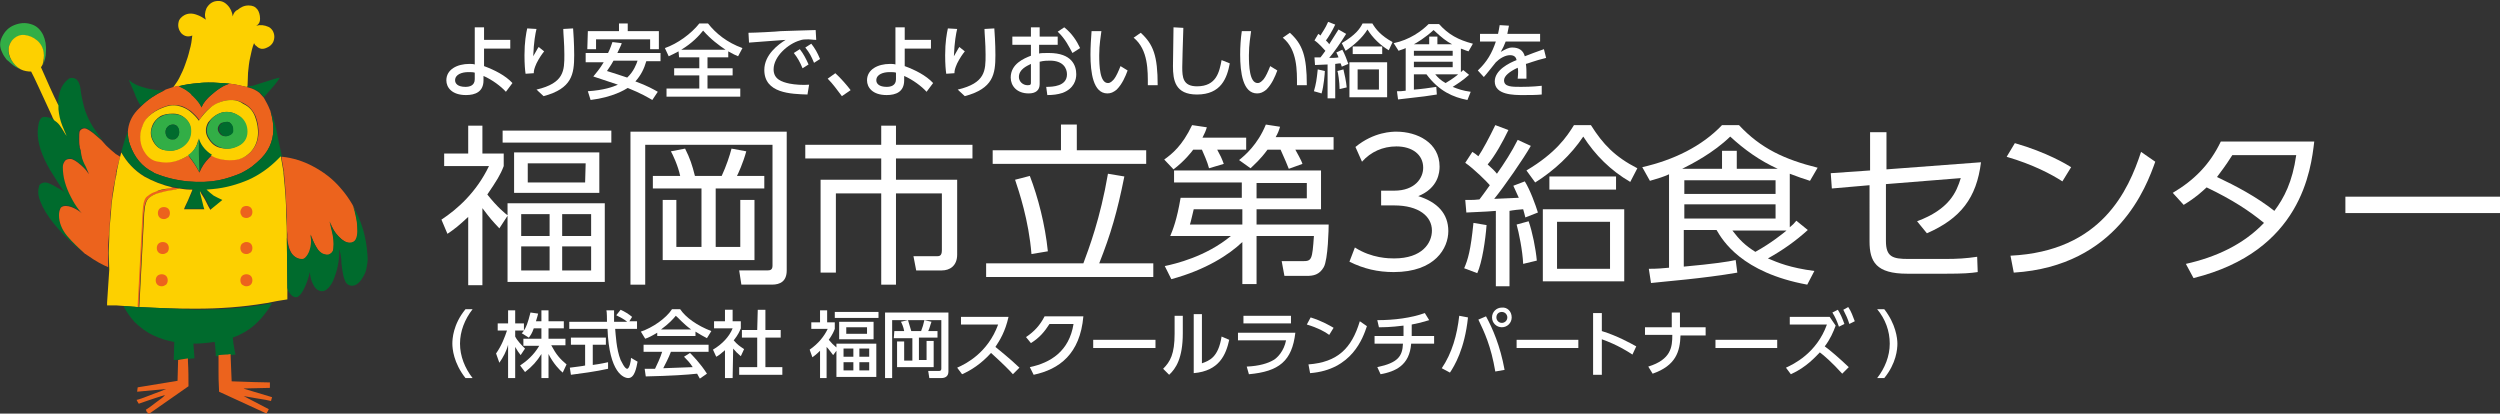
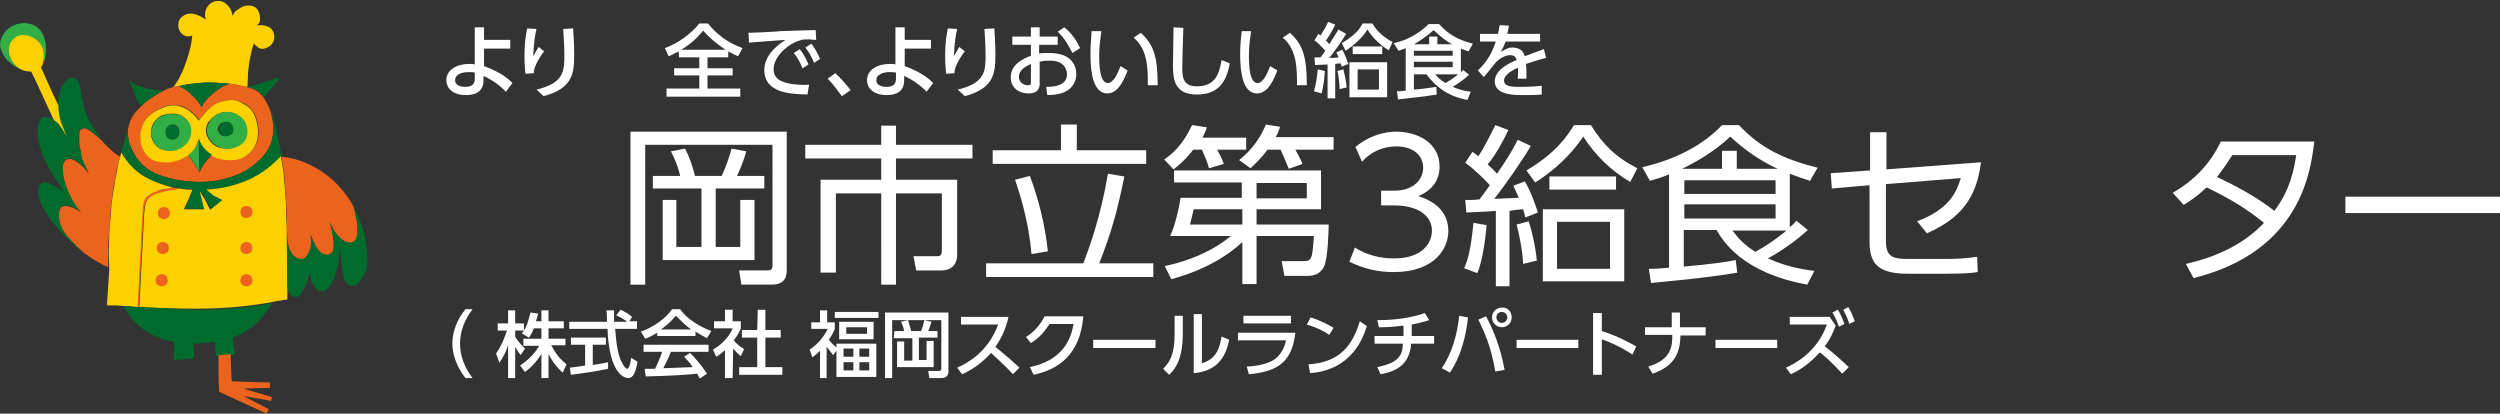
<svg xmlns="http://www.w3.org/2000/svg" version="1.1" id="レイヤー_1" x="0px" y="0px" viewBox="0 0 457.6 75.7" style="enable-background:new 0 0 457.6 75.7;" xml:space="preserve" width="457.6" height="75.7">
  <rect x="0" y="0" width="457.6" height="75.7" fill="#333333" stroke="none" />
  <style type="text/css">
	.st0{fill:#FFFFFF;}
	.st1{fill:#FDD000;}
	.st2{fill:#006B2D;}
	.st3{fill:#EC631D;}
	.st4{fill:#32AE46;}
</style>
  <g>
    <g>
      <path class="st0" d="M88.6,12.1c1.9,0.7,3.9,1.7,5.2,3.1l-1.2,1.6c-0.9-1-2.5-2.2-4.1-2.9v0.8c0,2.1-1.5,2.7-3.2,2.7    c-2.6,0-3.6-1.4-3.6-2.7c0-2,2-3,4.2-3c0.4,0,0.7,0,1,0.1V5h1.7v2.3h4.8v1.6h-4.8V12.1z M86.9,13.3c-0.3-0.1-0.7-0.1-1.2-0.1    c-1.1,0-2.4,0.4-2.4,1.5c0,0.6,0.5,1.2,1.9,1.2c0.7,0,1.7-0.2,1.7-1.4C86.9,14.5,86.9,13.3,86.9,13.3z" />
      <path class="st0" d="M98.2,5.3c-0.2,0.8-0.5,2.4-0.6,5c0.5-0.8,0.7-1.3,1-1.7l1,0.8c-0.4,0.5-0.9,1.2-1.4,2.2    c-0.4,0.9-0.5,1.3-0.5,1.8l-1.5,0.1c-0.1-0.6-0.2-1.8-0.2-3.4c0-2.4,0.3-4,0.5-4.9L98.2,5.3z M104.9,5.2c0.2,2.7,0.2,4.5,0.2,4.9    c0,3.5-0.4,6.1-5.6,7.5l-1.3-1.2c5.1-1.2,5.1-3.5,5.1-6.4c0-2.1-0.2-3.9-0.2-4.7L104.9,5.2L104.9,5.2z" />
-       <path class="st0" d="M113.8,7.9c-0.1,0.4-0.3,0.7-0.8,1.8h7.9v1.5h-2.6c-0.4,1.4-1,2.6-2,3.7c2.2,0.8,3.4,1.5,4.1,1.9l-1,1.5    c-0.7-0.4-2-1.2-4.5-2.2c-0.5,0.3-2.7,1.7-6.8,2.2l-0.5-1.6c3-0.2,4.6-0.8,5.5-1.2c-0.9-0.3-2.1-0.7-4.5-1.5    c0.4-0.5,1.2-1.4,1.9-2.6h-3.3V9.7h4.1c0.5-1,0.6-1.5,0.8-2L113.8,7.9z M107.6,5.7h5.7V4.3h1.6v1.4h5.7V9H119V7.2h-9.9V9h-1.6    L107.6,5.7L107.6,5.7z M112.3,11.1c-0.6,1.1-0.9,1.4-1.2,1.9c1.3,0.4,2.5,0.8,3.7,1.2c1.2-1.1,1.7-2.5,1.9-3.1H112.3z" />
      <path class="st0" d="M124.2,9.4c-0.7,0.4-1.2,0.6-1.8,0.9l-0.7-1.5c2.3-0.8,4.8-2.6,6.3-4.5h1.6c1.4,1.8,3.5,3.5,6.3,4.5l-0.8,1.5    c-0.5-0.2-0.9-0.4-1.8-0.9v1.1h-3.8v2h4.6v1.3h-4.6v2.4h6v1.5H122v-1.5h6v-2.4h-4.6v-1.3h4.6v-2h-3.7L124.2,9.4L124.2,9.4z     M132.8,9.1c-1.2-0.8-2.7-1.9-4.1-3.5c-0.7,0.9-2,2.3-4,3.5H132.8z" />
      <path class="st0" d="M149.4,7.3c-0.6,0-1-0.1-1.4-0.1c-0.6,0-1.1,0-1.6,0.2c-2.1,0.6-4.8,2.9-4.8,5.3c0,1.8,1.5,2.3,2.9,2.6    c1,0.2,2.5,0.3,3.6,0.2l-0.3,1.8c-3-0.1-7.9-0.2-7.9-4.5c0-2.8,2.6-4.7,3.9-5.5c-1.6,0.1-5.3,0.4-6.7,0.5L137,6    c1.1,0,5.1-0.2,5.9-0.3c2.2-0.1,3.8-0.1,6.4-0.2L149.4,7.3z M146.4,9c0.7,0.9,1.1,1.7,1.6,2.8l-1.1,0.7c-0.5-1.2-0.9-1.9-1.6-2.8    L146.4,9z M148.5,8c0.7,0.9,1.1,1.6,1.6,2.8l-1.1,0.7c-0.5-1.2-0.8-1.8-1.6-2.8L148.5,8z" />
      <path class="st0" d="M154.1,17.6c-0.9-1.2-1.7-2.3-2.6-3.2l1.4-1c1,0.9,2.2,2.3,2.8,3.1L154.1,17.6z" />
      <path class="st0" d="M165.6,12.1c1.9,0.7,3.9,1.7,5.2,3.1l-1.2,1.6c-0.9-1-2.5-2.2-4.1-2.9v0.8c0,2.1-1.5,2.7-3.2,2.7    c-2.6,0-3.6-1.4-3.6-2.7c0-2,2-3,4.2-3c0.4,0,0.7,0,1,0.1V5h1.7v2.3h4.8v1.6h-4.8L165.6,12.1z M164,13.3c-0.3-0.1-0.6-0.1-1.2-0.1    c-1.1,0-2.4,0.4-2.4,1.5c0,0.6,0.5,1.2,1.9,1.2c0.7,0,1.7-0.2,1.7-1.4V13.3z" />
      <path class="st0" d="M175.2,5.3c-0.2,0.8-0.5,2.4-0.6,5c0.5-0.8,0.7-1.3,1-1.7l1,0.8c-0.4,0.5-0.9,1.2-1.4,2.2    c-0.4,0.9-0.5,1.3-0.5,1.8l-1.5,0.1c-0.1-0.6-0.2-1.8-0.2-3.4c0-2.4,0.3-4,0.5-4.9L175.2,5.3z M182,5.2c0.2,2.7,0.2,4.5,0.2,4.9    c0,3.5-0.4,6.1-5.6,7.5l-1.3-1.2c5.1-1.2,5.1-3.5,5.1-6.4c0-2.1-0.2-3.9-0.2-4.7L182,5.2L182,5.2z" />
      <path class="st0" d="M193.6,6.7v1.5h-3.4v1.6c0.3-0.1,0.9-0.1,1.8-0.1c4.2,0,5,2.3,5,3.9c0,1-0.4,2.6-2.5,3.4    c-0.9,0.3-1.8,0.4-2.8,0.4l-0.2-1.5c1.2,0,3.8-0.1,3.8-2.3c0-1.1-0.7-2.5-3.1-2.5c-0.5,0-1.1,0-1.9,0.2v4.1c0,1.1-0.7,1.7-2,1.7    c-2.2,0-3.3-1.4-3.3-2.9c0-2.5,2.4-3.5,3.7-4v-2h-3.4V6.7h3.4V5h1.6v1.7H193.6z M188.7,11.7c-0.8,0.4-2.2,1-2.2,2.4    c0,0.8,0.7,1.5,1.6,1.5c0.6,0,0.6-0.2,0.6-0.5L188.7,11.7L188.7,11.7z M194.8,5c1.4,1.1,2.3,2.5,2.9,3.8l-1.4,0.9    c-0.6-1.1-1.3-2.6-2.7-3.9L194.8,5z" />
      <path class="st0" d="M201.6,5.7c-0.1,0.9-0.4,2.4-0.4,4.4c0,1.9,0.1,5.1,1.6,5.1c0.5,0,0.8-0.4,1.1-0.7c0.4-0.5,0.8-1.4,1.2-2.4    l1.3,0.8c-0.4,1.1-1,2.5-2,3.5c-0.6,0.5-1.1,0.7-1.7,0.7c-2.6,0-3.1-3.8-3.1-7.1c0-1.4,0.1-3,0.2-4.3L201.6,5.7z M210.1,15.6    c0-2.6,0.1-6.5-2.6-8.7l1.3-0.9c2.3,2.1,3.1,4.2,3.1,9.6H210.1z" />
      <path class="st0" d="M216.6,5.1c-0.1,3.1-0.2,6.4-0.2,7.2c0,1.8,0.1,3.5,2.7,3.5c3.6,0,4.1-2.7,4.5-4.8l1.5,0.6    c-0.5,2.7-1.6,5.7-6,5.7c-4,0-4.4-2.6-4.4-5.2c0-1.1,0.1-6.1,0.1-7.1L216.6,5.1z" />
      <path class="st0" d="M229,5.7c-0.1,0.9-0.4,2.4-0.4,4.4c0,1.9,0.1,5.1,1.6,5.1c0.5,0,0.8-0.4,1.1-0.7c0.4-0.5,0.8-1.4,1.2-2.4    l1.3,0.8c-0.4,1.1-1,2.5-2,3.5c-0.6,0.5-1.1,0.7-1.7,0.7c-2.6,0-3.1-3.8-3.1-7.1c0-1.4,0.1-3,0.3-4.3L229,5.7z M237.4,15.6    c0-2.6,0.1-6.5-2.6-8.7l1.3-0.9c2.3,2.1,3.1,4.2,3.1,9.6H237.4z" />
      <path class="st0" d="M240.5,16.7c0.4-1.4,0.5-2.1,0.7-4l1.3,0.3c0,0.4-0.2,2.8-0.6,4.1L240.5,16.7z M246.4,6.2    c-0.9,1.5-2.4,3.6-3.1,4.4c0.3,0,1.4,0,1.7-0.1c-0.1-0.3-0.2-0.5-0.4-0.9l1.1-0.5c0.4,0.7,0.9,2,1.1,2.6l-1.2,0.5    c-0.1-0.3-0.1-0.3-0.2-0.6c-0.3,0-0.3,0-1,0.1V18H243v-6.2c-0.3,0-2.1,0.1-2.3,0.1l-0.1-1.4c0.3,0,0.4,0,1.1,0    c0.1-0.1,0.4-0.5,0.9-1.2c-0.2-0.2-1.2-1.4-2-1.9l0.7-1.2c0.3,0.2,0.3,0.2,0.4,0.3c0.2-0.4,0.9-1.3,1.4-2.5l1.3,0.5    c-0.5,1.1-1.3,2.4-1.7,2.9c0.2,0.2,0.5,0.5,0.6,0.7c0.8-1.3,1.2-1.9,1.7-2.7L246.4,6.2z M245.2,16.3c0-1.2-0.3-3.2-0.4-3.3    l1.1-0.3c0.2,0.8,0.5,2.2,0.6,3.3L245.2,16.3z M245.6,7.9c2.5-1.5,3.3-2.6,3.8-3.6h1.8c0.6,1,1.5,2.2,3.7,3.4l-0.7,1.5    c-1.5-0.9-2.9-2.2-3.9-3.8c-0.9,1.5-2.5,2.9-4,3.9L245.6,7.9z M253.9,17.8H247v-6.4h6.9V17.8z M247.6,9.9V8.5h5.4v1.4H247.6z     M252.4,12.7h-3.9v3.7h3.9V12.7z" />
      <path class="st0" d="M267.4,13.2c0.2-0.2,0.3-0.2,0.4-0.4l1.1,0.9c-1.1,1-2.2,1.7-3,2.2c1,0.4,1.8,0.7,3.3,0.9l-0.6,1.5    c-2.6-0.5-5.2-1.6-7.5-4.7h-2.3v2.8c1.4-0.1,2.8-0.3,4.1-0.5l0.1,1.4c-1.2,0.2-2.5,0.4-7.1,0.9l-0.2-1.5c0.6,0,0.9,0,1.6-0.1V8.8    c-0.6,0.3-0.9,0.3-1.3,0.5l-0.9-1.4c2.9-0.6,5.1-2.2,6.4-3.5h1.9c1.7,1.9,3.5,2.9,6.2,3.6l-0.8,1.4c-0.7-0.2-1-0.4-1.4-0.5    L267.4,13.2L267.4,13.2z M265.9,9.3h-7.1v0.9h7.1V9.3z M265.9,11.3h-7.1v1h7.1V11.3z M265.8,8.1c-1-0.5-1.9-1.2-3.4-2.6    c-1.5,1.4-3.2,2.4-3.6,2.6h2.8V6.7h1.5v1.4H265.8z M262.7,13.6c0.5,0.6,1,1.1,1.9,1.6c1.2-0.7,2.1-1.4,2.3-1.6H262.7z" />
      <path class="st0" d="M281.9,6.2v1.4h-6.3c-0.3,0.8-0.5,1.2-0.9,1.9c0.9-0.5,1.4-0.8,2.1-0.8c1.2,0,2,0.5,2.3,1.6    c0.7-0.3,2.4-0.9,3.5-1.3l0.4,1.6c-2.1,0.5-3.5,1.1-3.7,1.1c0.1,0.6,0.1,1.4,0.1,1.6c0,0.5,0,0.8,0,1.1h-1.6c0.1-1,0.1-1.7,0-2    c-1.5,0.7-2.5,1.5-2.5,2.3c0,1.2,1.4,1.2,3.1,1.2c0.3,0,2.1,0,3.8-0.2v1.6c-1,0.1-2.2,0.1-3.4,0.1c-1.7,0-5.2,0-5.2-2.5    c0-2.1,2.7-3.4,4-3.9c-0.1-0.5-0.4-0.9-1.2-0.9c-0.9,0-1.9,0.6-2.6,1.3c-0.1,0.1-1.8,2.3-2.2,2.7l-1.1-1.2    c1.7-1.6,2.6-3.2,3.3-5.3h-2.9V6.2h3.3c0.1-0.5,0.2-0.9,0.3-1.6l1.7,0.1c-0.1,0.6-0.2,0.9-0.3,1.5H281.9z" />
    </g>
  </g>
  <path class="st0" d="M85.2,69.2c-2.2-2.8-2.4-5.4-2.4-6.3c0-0.8,0.1-3.5,2.4-6.3h1.3c-1.4,1.8-2.3,4-2.3,6.3s0.9,4.5,2.3,6.3H85.2z" />
  <path class="st0" d="M97.7,60.1c-0.3,0.9-0.6,1.3-0.9,1.7L95.5,61c0.1-0.1,0.3-0.3,0.4-0.5h-1.6v1.1c0.4,0.8,1.2,1.6,1.8,2.2  L95.3,65c-0.4-0.5-0.6-0.8-1-1.5v5.7H93v-6.1c-0.3,1.2-0.9,2.3-1.6,3.3l-0.6-1.7c1-1.4,1.6-3,2-4.2h-1.7v-1.3H93v-2.4h1.3v2.4h1.6  v1.3c0.4-0.6,0.7-1.3,1.2-3.3l1.4,0.2c-0.1,0.4-0.2,0.8-0.4,1.4h1v-2h1.3v2h2.8v1.3h-2.8V62h3.1v1.2h-2.6c0.9,1.7,1.6,2.5,2.8,3.5  l-0.7,1.5c-0.5-0.4-1.7-1.6-2.6-3.4v4.4h-1.3v-4.4c-0.8,1.3-1.7,2.3-3,3.3l-0.9-1.2c1.2-0.8,2.5-1.9,3.5-3.6h-2.9V62h3.3v-1.9  C99.1,60.1,97.7,60.1,97.7,60.1z" />
  <path class="st0" d="M115.2,58.8h1.4v1.4h-4c0.1,1,0.2,3.7,1,5.7c0.1,0.1,0.7,1.6,1.2,1.6c0.4,0,0.7-1.4,0.7-2l1.2,0.7  c-0.2,1-0.5,3-1.7,3c-0.8,0-3.5-0.9-3.8-9h-7v-1.3h6.9c0-0.3,0-1.8-0.1-2.1h1.4c0,0.8,0,1.6,0,2.1h2.4c-0.6-0.5-1.2-0.8-2-1.2l0.8-1  c0.7,0.3,1.5,0.8,2.1,1.3L115.2,58.8z M104.3,67.3c0.7-0.1,2.5-0.3,2.8-0.4v-3.8h-2.6v-1.3h6.4v1.3h-2.4v3.7  c1.5-0.2,2.3-0.4,2.8-0.5v1.2c-2.2,0.5-5.2,0.9-6.8,1.1L104.3,67.3z" />
  <path class="st0" d="M120.3,60.9c-1,0.6-1.6,0.9-2.2,1.1l-0.8-1.3c2.1-0.7,4.6-2.4,5.7-4.1h1.5c1,1.5,3.1,3,5.7,4l-0.8,1.3  c-0.6-0.3-1.3-0.7-2.1-1.2v0.8h-7C120.3,61.5,120.3,60.9,120.3,60.9z M128.1,69.3c-0.2-0.3-0.2-0.4-0.5-0.9  c-1.8,0.2-4.8,0.4-9.4,0.5l-0.2-1.4c0.3,0,1.5,0,1.9,0c0.3-0.6,1-2.1,1.3-3.1h-3.4v-1.3h11.9v1.3h-6.9c-0.4,1.1-1,2.2-1.4,3  c2.5-0.1,2.8-0.1,5.4-0.2c-0.6-0.9-1-1.3-1.6-1.9l1.1-0.7c0.4,0.4,1.9,1.9,3.1,3.8L128.1,69.3z M126.5,60.3c-1.4-1-2.4-2.2-2.8-2.5  c-0.5,0.6-1.2,1.4-2.7,2.5H126.5z" />
  <path class="st0" d="M134.1,69.2h-1.4v-5.1c-0.8,0.7-1.2,1-1.6,1.2l-0.6-1.3c1.7-1,3-2.4,3.6-3.9h-3.4v-1.3h2v-2.1h1.4v2.1h1.5v1.3  c-0.2,0.5-0.5,1.2-1.3,2.2c0.7,0.8,1,1,1.9,1.6l-0.6,1.3c-0.6-0.5-1-0.9-1.4-1.4L134.1,69.2L134.1,69.2z M138.7,56.7h1.4v3.7h2.8  v1.4h-2.8v5.4h3.1v1.4h-7.9v-1.4h3.3v-5.4h-2.8v-1.4h2.8L138.7,56.7L138.7,56.7z" />
  <path class="st0" d="M152.5,65c-0.5-0.6-0.7-1-1.2-1.5v5.7h-1.2v-5c-0.7,0.7-1,0.9-1.4,1.2l-0.5-1.4c1.6-1.1,2.7-2.5,3.3-3.8h-3V59  h1.6v-2.2h1.3V59h1.4v1.2c-0.2,0.5-0.4,1-1.1,2c0.5,0.6,0.8,0.9,1.4,1.4v-0.7h7.3V69h-7.3v-4.8L152.5,65z M160.8,58.2h-8v-1.1h8  V58.2z M159.9,62.1h-6.3v-3.2h6.3V62.1z M156.2,63.8h-1.8v1.5h1.8V63.8z M156.2,66.3h-1.8v1.5h1.8V66.3z M158.7,59.9h-3.8v1.2h3.8  V59.9z M159.1,63.8h-1.8v1.5h1.8V63.8z M159.1,66.3h-1.8v1.5h1.8V66.3z" />
  <path class="st0" d="M162,57.2h11.6V68c0,0.9-0.6,1.2-1.3,1.2h-2.2l-0.2-1.3h2c0.3,0,0.4-0.2,0.4-0.4v-8.9h-9v10.6H162V57.2z   M163.7,60.6h1.8c-0.1-0.7-0.5-1.6-0.6-1.7l1.3-0.3c0.1,0.3,0.4,1.3,0.6,2h1.8c0.3-0.8,0.4-1.1,0.6-2l1.3,0.3  c-0.3,0.8-0.3,1.1-0.6,1.7h1.7v1.2h-3.4v4.1h1.4v-3.5h1.3v4.8h-6.7v-4.7h1.3V66h1.5v-4.1h-3.4L163.7,60.6L163.7,60.6z" />
  <path class="st0" d="M184.6,58c-0.6,2.7-1.6,4.3-2.4,5.5c0.7,0.6,2.4,1.9,4.4,3.8l-1.2,1.2c-0.6-0.7-1.8-1.9-4-3.9  c-1.8,2-3.7,3.2-5.3,3.9l-0.9-1.2c1.6-0.7,5.6-2.7,7.5-7.9h-6.8V58C175.9,58,184.6,58,184.6,58z" />
  <path class="st0" d="M188.5,67.2c3.8-0.8,7.2-2.9,8-7.9h-4.4c-0.9,1.4-1.8,2.5-3.4,3.5l-0.9-1.1c1.5-1,2.6-2.2,3.4-3.8h7.1  c-0.6,6.9-4.4,9.7-9.1,10.7L188.5,67.2z" />
  <path class="st0" d="M211.5,62.2v1.5h-11.4v-1.5H211.5z" />
  <path class="st0" d="M216.5,61c0,4.6-1.3,6.5-2.5,7.6l-1.1-1.1c1.3-1.3,2.1-2.7,2.1-6.4v-3.3h1.5V61z M220,66.5  c1.4-0.5,3-1.1,3.6-4.9l1.4,0.6c-0.6,2.7-1.8,5.7-6.5,6.1V57.5h1.5V66.5z" />
  <path class="st0" d="M237.1,60.9c-0.6,5.2-3,7.1-8.5,7.6l-0.4-1.4c2.3-0.1,3.9-0.6,4.9-1.2c0.7-0.4,1.9-1.6,2.3-3.6h-8.8v-1.4  C226.6,60.9,237.1,60.9,237.1,60.9z M236.3,57.8v1.4h-8.7v-1.4H236.3z" />
  <path class="st0" d="M243.3,61.3c-0.8-0.6-2.1-1.3-4.1-1.9l0.7-1.3c2.2,0.7,3.5,1.5,4.2,1.9L243.3,61.3z M239.5,66.7  c5.3-0.4,7.9-2.9,9.4-7.9l1.3,0.9c-0.7,2.1-2.7,8-10.4,8.6L239.5,66.7z" />
  <path class="st0" d="M258.3,61.5h4.2v1.4h-4.2c-0.3,4-2.9,5.1-5.6,5.6l-0.6-1.3c3.8-0.8,4.6-2,4.7-4.3h-5.2v-1.4h5.3v-1.9  c-2.4,0.3-3.7,0.3-4.5,0.3l-0.3-1.3c3.1,0,6.2-0.4,8.7-1.3l0.8,1.3c-1.3,0.4-2.1,0.6-3.2,0.8v2.1H258.3z" />
  <path class="st0" d="M268.7,58.1c-0.6,5.8-2.5,8.9-3.3,10.1l-1.5-0.8c1.9-2.8,2.8-6.1,3.2-9.6L268.7,58.1z M273.7,68  c-0.8-4.7-2-7.2-3.1-9.5l1.4-0.6c1.2,2.2,2.6,5.4,3.4,9.8L273.7,68z M276.7,58.1c0,1-0.8,1.8-1.8,1.8s-1.8-0.8-1.8-1.8  s0.8-1.8,1.8-1.8C275.9,56.2,276.7,57,276.7,58.1z M273.9,58.1c0,0.5,0.4,1,1,1c0.5,0,1-0.4,1-1c0-0.5-0.4-1-1-1  C274.3,57.1,273.9,57.5,273.9,58.1z" />
  <path class="st0" d="M288.9,62.2v1.5h-11.3v-1.5H288.9z" />
  <path class="st0" d="M298.8,64.9c-0.9-0.6-2.8-1.8-5.6-2.8v6.5h-1.6V57.3h1.6v3.3c2.9,0.9,5.2,2.2,6.3,2.8L298.8,64.9z" />
  <path class="st0" d="M312.2,60v1.4h-4.6c-0.1,2.9-0.8,5.5-5.1,7l-0.8-1.3c4.2-1.3,4.4-3.6,4.4-5.8h-5v-1.4h4.9v-2.7h1.5v2.7h4.7V60z  " />
  <path class="st0" d="M325.3,62.2v1.5H314v-1.5H325.3z" />
  <path class="st0" d="M336,59.6c-0.4,1.1-1,2.5-2,3.8c1.1,0.8,2.6,2.1,4.4,3.8l-1.2,1.2c-1.8-2-3.4-3.4-4.1-3.9  c-0.7,0.7-2.4,2.7-5.3,4l-0.9-1.2c1.3-0.6,5.6-2.6,7.5-7.9h-6.8V58h7.3L336,59.6z M336.4,56.7c0.5,0.8,0.8,1.5,1.2,2.6l-1,0.5  c-0.4-1.1-0.6-1.6-1.2-2.6L336.4,56.7z M338.3,56.2c0.6,0.9,0.8,1.6,1.2,2.6l-1,0.5c-0.3-1-0.6-1.6-1.1-2.6L338.3,56.2z" />
-   <path class="st0" d="M343.6,69.2c1.4-1.8,2.3-4,2.3-6.3s-0.8-4.5-2.3-6.3h1.3c2.1,2.7,2.4,5.3,2.4,6.3s-0.2,3.6-2.4,6.3H343.6z" />
  <g>
    <g>
-       <path class="st0" d="M91.4,41.8c-1.3-1.4-1.6-1.7-3.1-3.7v14.1h-2.6V39.7c-1.7,1.6-2.6,2.3-3.8,3.1l-1.1-2.6    c2.9-1.9,6.4-5,8.7-9.8h-8.2v-2.3h4.4V23h2.6v5.1h3.9v2.3c-0.6,1.6-1.3,2.7-3,5.2c1.8,2.3,3.3,3.5,3.7,3.8v-2.2h17.8v14.4H92.9    V39.5L91.4,41.8z M111.9,26.1H92v-2.2h19.9V26.1z M109.7,35.3H94.1v-7.4h15.6V35.3z M100.6,39.2h-5.2v4h5.2V39.2z M100.6,45.1    h-5.2v4.4h5.2V45.1z M107.2,29.9H96.6v3.5h10.5L107.2,29.9L107.2,29.9z M108.2,39.2h-5.3v4h5.3V39.2z M108.2,45.1h-5.3v4.4h5.3    V45.1z" />
      <path class="st0" d="M144,24.1v25.4c0,2-1.2,2.6-2.7,2.6h-5.6l-0.4-2.6h5.1c0.6,0,1-0.1,1-0.9V26.5h-23.3v25.6h-2.7v-28    C115.4,24.1,144,24.1,144,24.1z M124.5,32.2c-0.4-1.9-1.4-4-1.7-4.5l2.6-0.5c0.9,1.8,1.3,3,1.8,5h4.9c0.8-1.7,1.5-3.8,1.8-5    l2.7,0.5c-0.6,2.2-1.5,4.1-1.7,4.5h5v2.3H131v10.7h4.5v-8.6h2.6v11h-16.8v-11h2.5v8.6h4.6V34.5h-8.9v-2.3H124.5z" />
      <path class="st0" d="M164,23v3.5h14V29h-14v3.9h11.2v13.7c0,2.1-1.4,2.9-2.8,2.9h-4.7l-0.5-2.6h4.2c0.5,0,1,0,1-1.1V35.4H164v16.7    h-2.7V35.4H153v14.5h-2.8v-17h11.1V29h-13.9v-2.5h13.9V23C161.3,23,164,23,164,23z" />
      <path class="st0" d="M198.3,48.2c1-2.7,3.1-8.2,4.5-16.4l3,0.5c-1.3,6.5-2.5,10.6-4.6,15.9h9.9v2.5h-30.6v-2.5H198.3z M197.1,22.8    v4.7h12.7V30h-28.1v-2.5h12.5v-4.7C194.2,22.8,197.1,22.8,197.1,22.8z M188.8,46.5c-0.5-6.2-2.3-11.5-3-13.6l2.7-0.7    c1.5,3.9,2.8,8.9,3.3,13.8L188.8,46.5z" />
      <path class="st0" d="M228.1,25.2v2.2h-5.3c0.6,1.1,0.8,1.5,1.2,2.6l-2.7,0.8c-0.3-1.2-1-2.7-1.3-3.4h-1.6    c-0.2,0.3-1.6,2.1-3.6,3.6l-1.7-1.8c1.4-1,3.3-2.5,5.1-6.3l2.7,0.4c-0.2,0.7-0.4,1.1-0.8,1.9H228.1z M227.4,44.3    c-2.4,2.3-6.7,5.1-13,6.8l-1.2-2.4c1.9-0.4,7.5-1.7,12.1-5.5h-11.1c0.5-1.2,1.2-2.9,1.9-7h11.2v-2.8h-12.4v-2.2h26.9v7.1H230v2.8    h13.2c0,0.6-0.1,6.4-0.9,7.8c-0.8,1.4-1.9,1.6-3.1,1.6h-4.1l-0.5-2.7h3.9c1.6,0,1.7-0.3,2-4.6H230V52h-2.6L227.4,44.3L227.4,44.3z     M227.4,38.3h-8.9c-0.1,0.4-0.6,2.6-0.7,2.8h9.6L227.4,38.3L227.4,38.3z M244.1,25.2v2.2h-7c0.2,0.4,1.1,1.9,1.3,2.6l-2.5,0.9    c-0.1-0.3-0.9-2.2-1.5-3.5H232c-1.4,1.9-2.3,2.6-3.1,3.4l-2.1-1.5c1-0.8,3.4-2.8,4.9-6.5l2.6,0.4c-0.2,0.7-0.4,1.2-0.8,1.9h10.6    V25.2z M230,36.3h9.2v-2.8H230V36.3z" />
      <path class="st0" d="M248,45.3c3.1,2,6.3,2,7.2,2c5.1,0,6.9-2.8,6.9-5.1c0-2.6-2.4-4.6-6.9-4.6h-2.4v-2.7h2.4    c3.8,0,5.3-2.3,5.3-4.2c0-2.4-2-3.9-4.9-3.9c-2.5,0-4.7,1-6.3,2.8l-1.2-2.7c3.4-2.8,6.8-2.8,7.5-2.8c3.8,0,7.9,2,7.9,6.4    c0,1-0.2,3.9-3.9,5.4c3.5,1.1,5.5,3.2,5.5,6.4c0,3.1-2.4,7.5-10,7.5c-2.9,0-5.5-0.6-8.1-1.9L248,45.3z" />
      <path class="st0" d="M268,49.1c0.7-1.6,1.2-3.3,1.7-8.3l2.4,0.4c-0.2,2.7-0.8,6.8-1.7,8.8L268,49.1z M280.2,26.7    c-1.3,2.3-4.9,7.5-6.7,9.7c0.7,0,3.9-0.2,4.5-0.2c-0.3-0.7-0.5-1.1-1-2.2l2.1-0.8c1,1.6,2,4.4,2.4,5.7l-2.3,0.9    c-0.2-0.7-0.2-0.9-0.4-1.5c-0.4,0-2.1,0.2-2.5,0.3v13.8h-2.5V38.6c-2.3,0.2-4,0.2-5.4,0.3l-0.2-2.3c1.5,0,1.8,0,2.6-0.1    c0.6-0.8,0.7-0.9,1.9-2.6c-0.5-0.6-2.9-3-4.5-4.1l1.3-2c0.5,0.3,0.6,0.4,1.1,0.8c0.7-1,2.1-3.6,3.1-5.7l2.4,0.9    c-1,2.1-2.5,4.8-3.8,6.3c0.8,0.7,1.3,1.2,1.7,1.7c1.4-2,2.7-4,3.8-6.2L280.2,26.7z M278.8,48.3c-0.1-2.4-0.8-5.8-1.2-7.2l2.2-0.6    c0.7,2,1.3,5,1.5,7.2L278.8,48.3z M279.4,31.2c5.4-3.2,7.4-6.2,8.7-8.3h3.1c2.2,3.5,4.4,5.8,8.5,7.9l-1.3,2.5    c-3.6-2.1-6.4-4.9-8.6-8.3c-2.2,3.3-5.3,6.2-8.8,8.4L279.4,31.2z M297.3,51.5h-14.9V38.3h14.9V51.5z M283.6,34.7v-2.4h12.2v2.4    H283.6z M294.7,40.6H285v8.6h9.7V40.6z" />
      <path class="st0" d="M327.6,41.6c0.5-0.4,0.8-0.7,1.2-1.2l2.1,1.7c-2.2,2-4.6,3.7-7.3,5.2c1.9,0.8,4,1.7,8.5,2.3l-1.3,2.5    c-12-2.2-15.5-8.1-16.6-10h-6v6.7c5.5-0.5,8.1-0.9,9.5-1.2l0.3,2.3c-6.4,1.1-13.2,1.6-15.8,1.9l-0.4-2.6c1.7,0,2.5-0.1,3.7-0.2    V31.9c-1.1,0.5-1.8,0.7-3.5,1.2l-1.4-2.5c5.7-1.3,10.9-3.8,14.6-7.7h3.1c4,4.3,8.4,6.3,14.4,7.8l-1.4,2.4    c-1.3-0.4-2.1-0.7-3.7-1.3L327.6,41.6L327.6,41.6z M325.4,30.9c-3.3-1.5-6.1-3.5-8.7-5.9c-3.1,3-7,5-8.8,5.9h7.3v-3.3h2.7v3.3    H325.4z M325,33h-16.7v2.5H325V33z M325,37.4h-16.7V40H325V37.4z M317.1,42.2c1.3,1.7,2.3,2.7,4.2,3.9c2.9-1.6,5.1-3.4,5.7-3.9    H317.1z" />
      <path class="st0" d="M335.3,34.5l-0.2-2.8l7.2-0.5v-7h3V31l17.3-1.3c-0.8,6.5-3.7,10.3-9.9,13l-1.8-2.2c5.9-2.2,7.2-5.3,8-7.9    l-13.7,1.1v10.4c0,2.9,1.2,3.3,4.1,3.3h6.7c2.3,0,3.9-0.1,5.9-0.4l0.1,2.8c-1.3,0.2-2.7,0.3-5.8,0.3h-7.1c-5.7,0-6.9-2.2-6.9-5.9    V33.9L335.3,34.5z" />
-       <path class="st0" d="M377.5,33.2c-2-1.3-5.4-3.1-10.2-4.5l1.5-2.5c5.9,1.7,9.5,3.9,10.3,4.4L377.5,33.2z M368,46.8    c16.7-0.8,21.6-12,23.9-19l2.6,1.8c-1.6,4.5-6.9,19.1-25.9,20.3L368,46.8z" />
      <path class="st0" d="M397.7,35.3c3.9-2.3,6.8-5.2,8.8-9.4h17.1c-0.6,5.1-2.3,20.1-22.1,25l-1.4-2.6c5.4-1.2,10.5-3.5,14.3-7.5    c-2.7-2.2-5.7-4.2-10.5-6.5c-1,0.9-1.9,1.8-4.2,3.2L397.7,35.3z M408.6,28.4c-1.4,2.2-2,2.9-2.8,4c3.4,1.6,7.2,3.6,10.5,6.2    c1.8-2.4,3.3-5.3,4-10.2H408.6z" />
      <path class="st0" d="M457.7,36v3h-28.4v-3H457.7z" />
    </g>
  </g>
  <g>
    <path class="st1" d="M42.6,3c-0.1-0.8-0.4-1.5-1-2.1s-1.2-0.8-2-0.7s-1.4,0.6-1.8,1.3c-0.3,0.7-0.4,1.4-0.1,2.1   c-0.6-0.4-1.1-0.7-1.7-0.9c-0.8-0.3-1.6-0.3-2.3,0.1c-0.5,0.3-0.9,0.7-1,1.2c-0.2,0.8,0,1.5,0.5,2.1c0.6,0.6,1.3,0.7,2,0.4   c-0.1,0.9-0.2,1.7-0.5,2.7c-0.2,0.9-0.5,1.8-0.8,2.6c-0.3,0.9-0.7,1.7-1.1,2.5c-0.3,0.6-0.7,1.1-1.1,1.7c0.3-0.1,0.5-0.2,0.8-0.2   h0.1c1.1-0.3,2.4-0.5,3.8-0.6c0.5,0,1.1-0.1,1.7-0.1c0.5,0,1.3,0,2.3,0.1c0.3,0,0.8,0.1,1.5,0.1c0.8,0.1,1.4,0.2,1.8,0.3l1.3,0.3   c0.1,0,0.2,0,0.3,0c0-0.8,0.1-1.6,0.1-2.6c0.1-1,0.2-2,0.4-2.8c0.2-1,0.4-1.9,0.7-2.6c0.1,0.2,0.2,0.4,0.4,0.5   c0.6,0.6,1.2,0.7,2,0.3c0.5-0.2,0.9-0.6,1.1-1c0.3-0.7,0.3-1.4-0.1-2.1c-0.2-0.3-0.5-0.6-0.8-0.7c-0.7-0.3-1.4-0.4-2.2-0.2l0.3-0.2   c0.3-0.3,0.4-0.6,0.4-1.1c0-0.7-0.2-1.3-0.5-1.7C46.7,1.2,46.2,1,45.5,1c-0.8,0-1.4,0.3-2,0.8C43,2,42.7,2.5,42.6,3z" />
    <path class="st2" d="M45.4,15.8c-0.1,0-0.2,0-0.3,0c0.1,0,0.2,0.1,0.3,0.1c0.9,0.3,1.6,0.6,2.1,1c0.3,0.2,0.5,0.5,0.8,0.9   c0.4-0.5,0.9-1,1.4-1.6c0.8-0.9,1.3-1.6,1.5-2c-0.5,0.1-1.2,0.3-2.1,0.6l-1.6,0.5C46.7,15.6,46,15.8,45.4,15.8z" />
    <path class="st3" d="M45.4,16c-0.1,0-0.2-0.1-0.3-0.1l-1.3-0.3c-0.4-0.1-1-0.2-1.8-0.3c-0.5,0.2-1,0.4-1.5,0.7   c-0.4,0.3-1,0.6-1.5,1.1l0,0c-1.1,0.9-1.8,1.8-2.1,2.5c-0.3-0.7-0.8-1.4-1.6-2.1l-0.1-0.1c0,0,0,0-0.1,0c0,0,0,0,0-0.1   c-0.3-0.3-0.5-0.5-0.8-0.7c-0.4-0.3-1-0.6-1.6-0.9h-0.1c-0.3,0.1-0.5,0.1-0.8,0.2c-0.1,0-0.2,0.1-0.3,0.1l-1.2,0.4L30,16.6   c-1.5,0.7-2.9,1.6-4.1,2.8l-0.8,0.8c-1.1,1.2-1.6,2.5-1.7,3.9c0,0.8,0.1,1.6,0.4,2.4c0.8,2.3,2.2,4,4.2,5l0.3,0.2   c1.9,0.8,4,1.3,6.1,1.5s4,0.1,5.6-0.2c1.5-0.3,2.9-0.8,4.1-1.3c0.7-0.4,1.4-0.7,2-1.2s1.3-1,1.8-1.6c1.6-1.7,2.3-3.7,2.1-6.1   c-0.1-0.9-0.3-1.7-0.5-2.5l-0.1-0.2c-0.3-0.8-0.7-1.5-1.1-2.2c-0.3-0.3-0.5-0.6-0.8-0.9C47,16.6,46.3,16.2,45.4,16z M38.5,19.7   c0.8-0.6,1.8-1.1,2.8-1.3c1.2-0.2,2.3-0.1,3.3,0.5c1,0.5,1.7,1.3,2.2,2.4c0.4,1.1,0.6,2.2,0.5,3.4c-0.1,1.1-0.5,2.1-1.3,3   s-1.8,1.4-3,1.5c-1.2,0.2-2.3,0-3.4-0.4c-0.3-0.1-0.6-0.2-0.8-0.4l-0.5,0.5c-0.8,0.8-1.4,1.7-1.8,2.7c-0.5-1-1.1-1.9-1.8-2.8   c-0.1-0.1-0.2-0.3-0.2-0.4c-0.8,0.6-1.7,0.9-2.6,1.1c-0.9,0.2-1.8,0.2-2.8,0c-0.9-0.2-1.7-0.7-2.3-1.4c-0.6-0.8-0.9-1.6-1-2.5   c-0.1-1,0-1.8,0.4-2.7c0.4-0.9,0.9-1.6,1.7-2.2c0.8-0.6,1.6-1,2.6-1.3c0.9-0.3,1.9-0.2,2.7,0c0.6,0.2,1.1,0.5,1.7,0.9   c0.7,0.6,1.2,1.1,1.6,1.7C37,21.1,37.7,20.3,38.5,19.7z" />
    <path class="st1" d="M41.3,18.4c-1,0.2-2,0.6-2.8,1.3c-0.8,0.7-1.5,1.5-2.1,2.4c-0.4-0.6-0.9-1.1-1.6-1.7c-0.5-0.4-1.1-0.7-1.7-0.9   c-0.9-0.3-1.8-0.3-2.7,0c-0.9,0.3-1.8,0.7-2.6,1.3c-0.8,0.6-1.4,1.3-1.7,2.2c-0.4,0.9-0.5,1.8-0.4,2.7c0.1,0.9,0.4,1.7,1,2.5   s1.4,1.3,2.3,1.4c0.9,0.2,1.9,0.2,2.8,0s1.8-0.6,2.6-1.1l0.2-0.1c0.9-0.7,1.5-1.7,1.7-2.9c0.3,1,1,1.9,1.9,2.7   c0.2,0.2,0.4,0.3,0.5,0.3c0.2,0.1,0.5,0.3,0.8,0.4c1.1,0.4,2.2,0.5,3.4,0.4s2.1-0.6,3-1.5c0.8-0.9,1.2-1.9,1.3-3   c0.1-1.2-0.1-2.3-0.5-3.4s-1.1-1.9-2.2-2.4C43.6,18.3,42.5,18.2,41.3,18.4z M40.6,20.6l0.5-0.1c1-0.1,2,0.2,2.8,0.9   c0.8,0.7,1.2,1.6,1.2,2.7c0,1.2-0.5,2.1-1.6,2.6c-1,0.5-1.9,0.6-3,0.4s-1.8-0.8-2.4-1.8c-0.6-1-0.5-2,0-2.9   C38.8,21.5,39.6,20.9,40.6,20.6z M28.1,26c-0.6-1-0.6-1.9-0.3-2.8c0.3-0.9,0.9-1.5,1.5-1.9c0.7-0.4,1.5-0.5,2.4-0.5   c1.1,0,2,0.5,2.7,1.4c0.3,0.5,0.5,1.1,0.5,1.7c0,1.2-0.5,2.1-1.4,2.8c-0.9,0.7-1.8,1-2.9,0.8C29.5,27.5,28.7,27,28.1,26z" />
    <path class="st4" d="M41.1,20.5l-0.5,0.1c-1,0.3-1.8,0.9-2.3,1.8c-0.6,1-0.6,2,0,2.9c0.5,0.9,1.3,1.5,2.4,1.8c1,0.3,2,0.1,3-0.4   s1.6-1.4,1.6-2.6c0-1.1-0.4-2-1.2-2.7C43.1,20.7,42.2,20.4,41.1,20.5z M41.6,22.3c0.4,0,0.6,0.2,0.8,0.6c0.2,0.3,0.2,0.7,0.1,1.1   c-0.1,0.3-0.2,0.6-0.5,0.7c-0.3,0.2-0.7,0.3-1.1,0.2c-0.4-0.1-0.6-0.3-0.8-0.6c-0.2-0.3-0.3-0.6-0.2-1c0.1-0.3,0.3-0.6,0.6-0.8   C41,22.4,41.3,22.3,41.6,22.3z" />
    <path class="st2" d="M42.5,22.9c-0.2-0.3-0.4-0.5-0.8-0.6c-0.3,0-0.7,0-1,0.2s-0.5,0.4-0.6,0.8s0,0.7,0.2,1s0.4,0.5,0.8,0.6   c0.4,0.1,0.7,0,1.1-0.2c0.3-0.2,0.5-0.4,0.5-0.7C42.7,23.6,42.7,23.2,42.5,22.9z" />
    <path class="st4" d="M27.9,23.2c-0.4,0.9-0.3,1.8,0.3,2.8c0.5,1,1.4,1.5,2.5,1.6s2.1-0.2,2.9-0.8c0.9-0.7,1.4-1.6,1.4-2.8   c0-0.6-0.1-1.2-0.5-1.7c-0.7-0.9-1.5-1.4-2.7-1.4c-1-0.1-1.8,0.1-2.4,0.5C28.7,21.7,28.2,22.4,27.9,23.2z M31.7,22.8   c0.3,0,0.6,0.1,0.8,0.4s0.3,0.6,0.3,1c0,0.3-0.1,0.6-0.3,0.9c-0.2,0.2-0.4,0.4-0.6,0.4h-0.1c-0.4,0.1-0.8,0-1.1-0.3   c-0.3-0.3-0.4-0.6-0.4-1.1c0-0.4,0.2-0.8,0.5-1C31,22.9,31.3,22.8,31.7,22.8z" />
    <path class="st2" d="M32.5,23.2c-0.2-0.2-0.5-0.4-0.8-0.4c-0.3,0-0.7,0.1-0.9,0.3c-0.3,0.3-0.5,0.6-0.5,1s0.1,0.8,0.4,1.1   c0.3,0.3,0.6,0.3,1.1,0.3h0.1c0.2,0,0.4-0.2,0.6-0.4c0.2-0.3,0.3-0.6,0.3-0.9C32.8,23.8,32.7,23.4,32.5,23.2z" />
    <path class="st2" d="M36.4,25.3L36.4,25.3c0,1,0,1.9,0,2.8c0.1,1.1,0.1,2.3,0.1,3.4c0.4-1,1-2,1.8-2.7l0.5-0.5   c-0.1,0-0.3-0.2-0.5-0.3C37.4,27.3,36.7,26.4,36.4,25.3z" />
    <path class="st4" d="M36.4,25.4L36.4,25.4c-0.2,1.1-0.8,2.1-1.7,2.8l-0.2,0.1c0,0.2,0.1,0.3,0.2,0.4c0.7,0.9,1.3,1.8,1.8,2.8   c0-1.1-0.1-2.3-0.1-3.4C36.4,27.3,36.4,26.4,36.4,25.4z" />
    <path class="st2" d="M39,17.1c0.6-0.5,1.1-0.9,1.5-1.1c0.4-0.3,0.9-0.5,1.5-0.7c-0.6-0.1-1.1-0.1-1.5-0.1c-1-0.1-1.7-0.1-2.3-0.1   c-0.7,0-1.2,0-1.7,0.1c-1.4,0.1-2.7,0.3-3.8,0.6c0.6,0.3,1.1,0.5,1.6,0.9c0.3,0.2,0.6,0.4,0.8,0.7c0,0,0,0,0,0.1c0,0,0,0,0.1,0   l0.1,0.1c0.7,0.7,1.3,1.4,1.6,2.1C37.1,18.9,37.8,18,39,17.1C38.9,17.1,38.9,17.1,39,17.1z" />
    <path class="st2" d="M51,25.9c-0.2-1.1-0.4-2.2-0.7-3.3c-0.2-0.8-0.4-1.5-0.8-2.3c0.3,0.8,0.4,1.6,0.5,2.5c0.2,2.4-0.5,4.4-2.1,6.1   c-0.6,0.6-1.2,1.1-1.8,1.6c-0.6,0.4-1.2,0.8-2,1.2c-1.2,0.5-2.6,1-4.1,1.3c-1.6,0.3-3.5,0.4-5.6,0.2s-4.1-0.7-6.1-1.5L28,31.5   c-2-1-3.4-2.7-4.2-5c-0.3-0.8-0.4-1.6-0.4-2.4l-0.4,1c-0.2,0.5-0.4,1.4-0.8,2.7c1,1.9,2.3,3.3,4.2,4.4c1.6,1,3.4,1.6,5.2,2l1.3,0.2   c0.7,0.1,1.3,0.2,1.8,0.2h0.6v0.1c-0.2,0.5-0.4,1.2-0.8,1.9c-0.4,1-0.6,1.5-0.7,1.6h3.7c-0.1-0.2-0.2-0.6-0.3-1.1l-0.4-1.9V35   c0.4,0.6,0.7,1.1,1,1.7c0.4,0.8,0.8,1.3,0.9,1.7l0,0l2.2-1.8c-0.6-0.3-1.2-0.5-1.6-0.8c-0.5-0.3-1-0.7-1.3-1.1l0,0l1.2-0.1   c2.2-0.2,4.4-0.8,6.5-1.7c2-0.9,3.7-2.1,5.3-3.7l0.6-0.6l0,0L51,25.9z" />
    <path class="st2" d="M13.8,14.4c-0.5-0.2-0.9-0.2-1.2,0c-0.9,0.7-1.4,1.5-1.7,2.6c-0.2,0.7-0.3,1.4-0.3,2.2c0,0.2,0,0.5,0,0.7   c0.1,1,0.3,2,0.7,3c0.2,0.5,0.3,0.9,0.5,1.2c0,0.1,0.1,0.4,0.3,0.7l-0.4-0.6c-0.3-0.5-0.6-1-0.9-1.4c-0.3-0.4-0.6-0.7-1-0.9   c0,0-0.1,0-0.1-0.1c-0.4-0.2-0.9-0.4-1.6-0.4c-0.5,0-0.8,0.4-1,1.1C7,23,6.9,23.6,6.9,24.3c0,1.9,0.7,4.1,2.2,6.7   c0.6,0.9,1.2,2,2.1,3.3l0.6,0.9c-0.3-0.3-0.8-0.6-1.4-0.9c-1-0.6-1.7-0.9-2.1-0.9c-0.5,0-0.9,0.2-1.1,0.5C7.1,34.2,7,34.6,7,35.2   c0,0.9,0.5,2.2,1.4,3.7c0.9,1.4,2,2.8,3.4,4.2c1.3,1.3,2.5,2.4,3.8,3.3c-1.1-1.1-1.8-1.7-1.8-1.7c-0.5-0.5-1-1-1.5-1.6   c-1-1.2-1.5-2.5-1.5-3.8c0-0.5,0-0.9,0.2-1.1c0.2-0.4,0.5-0.6,1-0.6c0.6,0,1.3,0.2,2.1,0.7c0.7,0.4,1.3,1,1.9,1.7l0,0   c-1.1-1.1-2.1-2.4-3-4c-1-1.9-1.5-3.8-1.5-5.5c0-0.4,0.1-0.8,0.3-1c0.2-0.3,0.6-0.5,1.1-0.5c0.4,0,1.1,0.4,2,1.2   c0.7,0.6,1.2,1.2,1.4,1.6l-0.6-1.4c-0.3-0.7-0.6-1.2-0.7-1.6v-0.1c-0.1-0.1-0.1-0.3-0.1-0.4l-0.1-0.6v-0.1c0,0,0,0,0-0.1l-0.2-0.3   c0-0.2-0.1-0.3-0.1-0.5c-0.1-0.4-0.1-0.8-0.1-1.3c0-0.7,0-1.2,0.1-1.5c0.2-0.3,0.5-0.5,1-0.5c0.3,0,0.8,0.3,1.6,0.9l1.6,1.3   c-0.6-0.8-1.2-1.6-1.7-2.4s-1-1.8-1.4-2.9c-0.3-1-0.6-2.2-0.8-3.5C14.7,15.4,14.3,14.7,13.8,14.4z" />
    <path class="st4" d="M7.9,6.4c-0.5-1-1.2-1.7-2.3-2c-1-0.3-2-0.2-3,0.2C1.6,5,0.9,5.7,0.4,6.7s-0.5,1.9,0,2.9   c0.2,0.5,0.5,0.9,0.8,1.3c0.6,0.5,1.1,1,1.6,1.3c0.4,0.2,0.7,0.4,1,0.5c-0.7-0.5-1.3-1-1.7-1.7c-0.5-0.7-0.6-1.4-0.5-2.3   c0.1-0.5,0.3-0.9,0.6-1.2c0.6-0.7,1.3-1.1,2.3-1c0.9,0.1,1.6,0.4,2.3,1S7.9,8.9,8,9.8c0.1,0.7,0.1,1.4-0.2,2.2   c0.4-0.8,0.6-1.7,0.6-2.5C8.5,8.3,8.3,7.3,7.9,6.4z" />
    <path class="st1" d="M4.5,6.4c-0.9-0.1-1.7,0.3-2.3,1C1.9,7.8,1.7,8.2,1.6,8.7C1.5,9.6,1.7,10.3,2.1,11s1,1.3,1.7,1.7l0,0   c0.6,0.3,1.3,0.4,1.9,0.4c0.6,1.1,1.8,3.8,3.8,8.1c0.1,0.3,0.2,0.5,0.4,0.8c0.3,0.2,0.7,0.5,1,0.9s0.6,0.9,0.9,1.4l0.4,0.6   c-0.1-0.3-0.2-0.5-0.3-0.7c-0.1-0.3-0.3-0.7-0.5-1.2c-0.4-1-0.6-2-0.7-3c0-0.2,0-0.5,0-0.7c-1.1-2.2-2.1-4.5-3.2-7   c0.1-0.1,0.2-0.3,0.3-0.5C8,11.1,8.1,10.3,8,9.6C7.9,8.8,7.5,8,6.8,7.4S5.3,6.5,4.5,6.4z" />
    <path class="st3" d="M14.6,24c-0.1,0.3-0.1,0.8-0.1,1.5c0,0.4,0,0.9,0.1,1.3c0,0.2,0,0.3,0.1,0.5l0.1,0.3c0,0,0,0,0,0.1v0.1   l0.1,0.6c0,0.1,0.1,0.3,0.1,0.4v0.1c0.1,0.3,0.3,0.9,0.7,1.6l0.6,1.4c-0.3-0.4-0.7-1-1.4-1.6c-0.9-0.8-1.6-1.2-2-1.2   c-0.5,0-0.9,0.1-1.1,0.5c-0.2,0.3-0.3,0.6-0.3,1c0,1.8,0.5,3.6,1.5,5.5c0.8,1.6,1.8,2.9,3,4l0,0c-0.6-0.7-1.2-1.3-1.9-1.7   s-1.4-0.7-2.1-0.7c-0.5,0-0.9,0.2-1,0.6c-0.1,0.2-0.2,0.6-0.2,1.1c0,1.3,0.5,2.6,1.5,3.8c0.5,0.6,1,1.1,1.5,1.6   c0.1,0.1,0.7,0.7,1.8,1.7h0.1c0.1,0.1,0.2,0.2,0.4,0.3c1.4,1,2.7,1.7,3.7,2.1v-2.5c0-1,0-1.9,0.1-2.8c0.1-1,0.2-2.5,0.3-4.5   c0.2-2.1,0.4-3.8,0.6-4.9c0.3-1.3,0.4-2,0.4-2.1V32c0-0.1,0-0.3,0.1-0.5l0,0c0-0.1,0-0.1,0-0.2l0.5-1.9l0.2-0.7   c-0.3-0.2-0.6-0.4-0.8-0.5c-0.6-0.5-1.2-1-1.7-1.5l-0.1-0.1l-0.8-0.9l-1.5-1.3c-0.8-0.6-1.3-0.9-1.6-0.9   C15.1,23.5,14.8,23.7,14.6,24z" />
    <path class="st2" d="M24.6,17c0.3,0.9,0.7,1.7,1.2,2.4c1.3-1.2,2.6-2.1,4.1-2.8c-1.5-0.1-2.7-0.3-3.6-0.6c-1.1-0.3-2-0.7-2.6-1.3   h-0.1L24.6,17z" />
    <path class="st3" d="M32.8,34.5l-1.3-0.2l-0.7,0.2c-1,0.2-1.9,0.4-2.7,0.6c-0.5,0.1-1,0.4-1.5,0.8c-0.5,0.4-0.8,1.3-0.9,2.8   l-0.9,17.1v0.4h0.3h0.3l0.9-17.1c0.1-1.5,0.4-2.4,0.9-2.8c0.5-0.4,1-0.7,1.5-0.8c1-0.3,1.9-0.5,2.7-0.6   C32.1,34.7,32.5,34.6,32.8,34.5z" />
    <path class="st1" d="M30.9,34.5l0.7-0.2c-1.8-0.4-3.6-1.1-5.2-2c-1.8-1.1-3.2-2.6-4.2-4.4l-0.4,1.5l-0.4,1.8c0,0.1,0,0.1,0,0.2l0,0   c-0.1,0.2-0.1,0.4-0.1,0.5V32c0,0-0.2,0.7-0.4,2.1c-0.2,1.2-0.5,2.8-0.6,4.9c-0.2,1.9-0.3,3.4-0.3,4.5c0,0.9-0.1,1.8-0.1,2.8   l0.1,3.1l-0.4,6c0,0.1,0,0.3,0,0.5c0.9,0,1.5,0,1.7,0l3.9,0.3v-0.4l0.9-17.1c0.1-1.5,0.3-2.4,0.9-2.8c0.5-0.4,1-0.7,1.5-0.8   C29,34.8,29.9,34.6,30.9,34.5z" />
    <path class="st1" d="M32.8,34.5c-0.3,0.1-0.8,0.2-1.3,0.3c-0.8,0.1-1.7,0.3-2.7,0.6c-0.6,0.2-1,0.4-1.5,0.8   c-0.5,0.4-0.8,1.3-0.9,2.8l-0.9,17.2c3.5,0.2,7,0.3,10.3,0.3c4.4,0,8.6-0.3,12.8-1c0.2,0,0.6-0.1,1.1-0.2c1.4-0.3,2.4-0.4,2.9-0.5   v-2.2l-0.1-9l0,0v-0.1c0-0.1,0-0.4,0-0.7c0-0.7,0-1.7-0.1-3.2c0-2.3-0.2-4.9-0.5-7.8v-0.2v-0.1l-0.5-2.9l-0.6,0.6   c-1.5,1.5-3.3,2.8-5.3,3.7c-2.1,0.9-4.3,1.5-6.5,1.7l-1.2,0.1l0,0c0.4,0.4,0.8,0.7,1.3,1.1c0.4,0.2,0.9,0.5,1.6,0.8l-2.2,1.8l0,0   c-0.2-0.3-0.5-0.9-0.9-1.7c-0.3-0.6-0.7-1.1-1-1.7v0.2l0.5,2c0.1,0.5,0.2,0.8,0.3,1.1h-3.7c0-0.1,0.2-0.6,0.7-1.6   c0.3-0.7,0.6-1.4,0.8-1.9v-0.1h-0.6C34.1,34.7,33.5,34.6,32.8,34.5z" />
    <path class="st2" d="M25.5,56.2h-0.3L22.6,56c0.5,1,1.2,2,2,2.9c1,1,2.2,1.9,3.5,2.5s2.6,1,3.8,1.2l-0.1,3.3l1.3-0.1l1.4-0.1l0,0   c0.6-0.1,0.9-0.1,1.1-0.1l-0.2-2.7c1.2,0,2.2-0.1,3-0.2c0.5-0.1,0.8-0.1,0.9-0.1l0.1,0.9c0.1,1,0.1,1.5,0.1,1.7H40   c0.3,0,0.7,0,1.3-0.1c0.2,0,0.5,0,0.9-0.1c0.2,0,0.5-0.1,0.9-0.1v-0.1c-0.1-0.2-0.2-0.9-0.4-2.1c0-0.4-0.1-0.7-0.1-0.9   c0.4-0.2,0.9-0.3,1.4-0.6c2.3-1.1,4.2-3,5.8-5.7c-0.5,0.1-0.9,0.1-1.1,0.2c-4.2,0.7-8.5,1-12.8,1C32.5,56.5,29,56.4,25.5,56.2z" />
-     <path class="st3" d="M25.2,70.9L25.2,70.9l-0.1,0.8l5.3-0.5c-0.7,0.3-1.4,0.6-2.3,0.9c-1.5,0.6-2.6,1-3.1,1.1   c0.1,0.2,0.2,0.4,0.4,0.7c0.6-0.2,2.2-0.8,4.8-1.6c-0.2,0.3-0.7,0.7-1.7,1.4c-0.6,0.5-1.2,0.9-1.8,1.3c0.1,0.3,0.2,0.5,0.3,0.5   l0.2,0.3l7.3-5.1c0-1.4,0-3-0.1-4.6v-0.5l0,0l-1.3,0.2l-0.5,0.1l-0.1,3.7v0.1C28.9,70.3,26.5,70.7,25.2,70.9z" />
    <path class="st3" d="M34.6,65.6L34.6,65.6L34.6,65.6L34.6,65.6z" />
    <path class="st3" d="M32.5,69.6L32.5,69.6L32.5,69.6L32.5,69.6z" />
    <path class="st3" d="M62.4,34.5c-1.5-1.8-3.3-3.1-5.2-4.1c-1.7-0.9-3.6-1.5-5.5-1.7h-0.2l0,0l0.5,2.9v0.1v0.2   c0.3,2.9,0.4,5.5,0.5,7.8c0,1.5,0,2.5,0.1,3.2l0,0c0,0,0,0,0,0.2c0,0,0,0.2,0,0.5c0,0.5,0.1,0.9,0.2,1.3c0.1,0.5,0.3,1,0.6,1.5   c0.5,0.7,1.2,1.1,2,1.1c0.2,0,0.4-0.1,0.6-0.3c0.6-0.7,0.9-1.5,1-2.4c0.1-0.5,0-1.1-0.1-1.8c0.3,0.8,0.6,1.6,1,2.2   c0.4,0.8,0.9,1.3,1.5,1.4c0.6,0.2,1,0.1,1.3-0.2c0.2-0.3,0.3-0.6,0.4-0.9c0.1-0.9,0-1.9-0.2-2.8l-0.5-2.1c0.4,1.1,0.9,2,1.6,2.7   c0.8,0.8,1.5,1.2,2.1,1.2c0.5,0,0.8-0.2,1.1-0.6c0.2-0.4,0.3-0.9,0.3-1.5s-0.1-1.3-0.2-2.3c-0.2-1.1-0.4-1.9-0.7-2.5l0,0   C63.9,36.4,63.2,35.4,62.4,34.5z" />
    <path class="st2" d="M65.9,40.4c-0.4-1-0.9-2-1.4-2.9c0.3,0.6,0.5,1.5,0.7,2.5s0.2,1.7,0.2,2.3s-0.1,1.1-0.3,1.5   c-0.2,0.4-0.6,0.6-1.1,0.6c-0.7,0-1.4-0.4-2.1-1.2c-0.7-0.7-1.2-1.6-1.6-2.7l0.5,2.1c0.2,0.9,0.3,1.8,0.2,2.8   c0,0.4-0.1,0.7-0.4,0.9c-0.3,0.3-0.7,0.4-1.3,0.2s-1.1-0.7-1.5-1.4c-0.3-0.6-0.7-1.4-1-2.2c0.1,0.6,0.2,1.2,0.1,1.8   c-0.1,0.9-0.4,1.8-1,2.4c-0.2,0.2-0.4,0.3-0.6,0.3c-0.8,0-1.5-0.4-2-1.1c-0.3-0.4-0.5-0.9-0.6-1.5c-0.1-0.3-0.1-0.8-0.2-1.3   c0-0.3,0-0.5,0-0.5v0.3v0.2c0,0.2,0,0.3,0,0.1l0,0l0.1,9v0.1c0.1,0.4,0.2,0.7,0.4,0.9c0.3,0.5,0.7,0.8,1.2,0.8s1.1-0.7,1.7-2.1   c0.3-0.7,0.6-1.5,0.8-2.5c0.1,0.9,0.3,1.7,0.6,2.2c0.4,0.9,1,1.3,1.7,1.3c0.4,0,0.7-0.2,1.1-0.6c0.4-0.4,0.7-0.9,1-1.6   c0.6-1.5,1-3.2,1-5.2v-0.3l0.1,0.3c0.2,0.9,0.3,1.6,0.3,2.3c0.1,0.9,0.2,1.6,0.3,2c0.1,0.6,0.3,1.1,0.5,1.5   c0.3,0.4,0.7,0.6,1.1,0.6c0.8,0,1.5-0.6,2.1-1.7c0.3-0.5,0.5-1,0.6-1.6s0.2-1.1,0.2-1.6C67.2,45,66.8,42.7,65.9,40.4z" />
    <path class="st3" d="M51.5,28.7L51.5,28.7L51.5,28.7L51.5,28.7z" />
    <path class="st3" d="M52.5,42.8L52.5,42.8c0,0.3,0,0.6,0,0.7v-0.2C52.5,43.1,52.5,42.9,52.5,42.8z" />
    <path class="st3" d="M42.2,64.8c-0.4,0.1-0.7,0.1-0.9,0.1c-0.5,0-1,0.1-1.3,0.1v3.2c0,0.6,0,1.7,0.1,3.5l8.7,4   c0.1-0.2,0.1-0.3,0.2-0.4l0.2-0.4l-4.6-2.4l2.3,0.4c1.4,0.2,2.3,0.4,2.7,0.5l0,0l0.2-0.7l-5-1.5l0,0c0,0-0.1,0-0.2-0.1   c0.1,0,0.2,0,0.3,0l4.4-0.1c0,0,0,0,0.1,0v-1c-1.6,0-3.9-0.1-7-0.2L42.2,64.8z" />
    <g>
      <path class="st3" d="M30,40.1c0.3,0,0.5-0.1,0.8-0.3c0.2-0.2,0.3-0.5,0.3-0.8s-0.1-0.6-0.3-0.8c-0.2-0.2-0.5-0.3-0.8-0.3    s-0.6,0.1-0.8,0.3c-0.2,0.2-0.3,0.5-0.3,0.8s0.1,0.6,0.3,0.8C29.4,40,29.7,40.1,30,40.1z" />
    </g>
    <g>
      <path class="st3" d="M29,44.6c-0.2,0.2-0.3,0.5-0.3,0.8s0.1,0.6,0.3,0.8c0.2,0.2,0.5,0.3,0.8,0.3s0.5-0.1,0.8-0.3    c0.2-0.2,0.3-0.5,0.3-0.8s-0.1-0.6-0.3-0.8c-0.2-0.2-0.5-0.3-0.8-0.3C29.5,44.3,29.2,44.4,29,44.6z" />
    </g>
    <g>
      <path class="st3" d="M29.6,52.4c0.3,0,0.5-0.1,0.8-0.3c0.2-0.2,0.3-0.5,0.3-0.8s-0.1-0.6-0.3-0.8c-0.2-0.2-0.5-0.3-0.8-0.3    s-0.6,0.1-0.8,0.3c-0.2,0.2-0.3,0.5-0.3,0.8s0.1,0.6,0.3,0.8C29,52.3,29.3,52.4,29.6,52.4z" />
    </g>
    <g>
      <path class="st3" d="M44,38.8c0,0.3,0.1,0.5,0.3,0.8c0.2,0.2,0.5,0.3,0.8,0.3s0.5-0.1,0.8-0.3c0.2-0.2,0.3-0.5,0.3-0.8    s-0.1-0.6-0.3-0.8s-0.5-0.3-0.8-0.3s-0.6,0.1-0.8,0.3C44.1,38.3,44,38.5,44,38.8z" />
    </g>
    <g>
      <path class="st3" d="M44.3,44.6c-0.2,0.2-0.3,0.5-0.3,0.8s0.1,0.6,0.3,0.8s0.5,0.3,0.8,0.3s0.5-0.1,0.8-0.3    c0.2-0.2,0.3-0.5,0.3-0.8s-0.1-0.6-0.3-0.8s-0.5-0.3-0.8-0.3C44.8,44.3,44.6,44.4,44.3,44.6z" />
    </g>
    <g>
      <path class="st3" d="M45.1,52.4c0.3,0,0.6-0.1,0.8-0.3s0.3-0.5,0.3-0.8s-0.1-0.6-0.3-0.8c-0.2-0.2-0.5-0.3-0.8-0.3    s-0.6,0.1-0.8,0.3S44,51,44,51.3s0.1,0.6,0.3,0.8C44.6,52.3,44.8,52.4,45.1,52.4z" />
    </g>
  </g>
</svg>